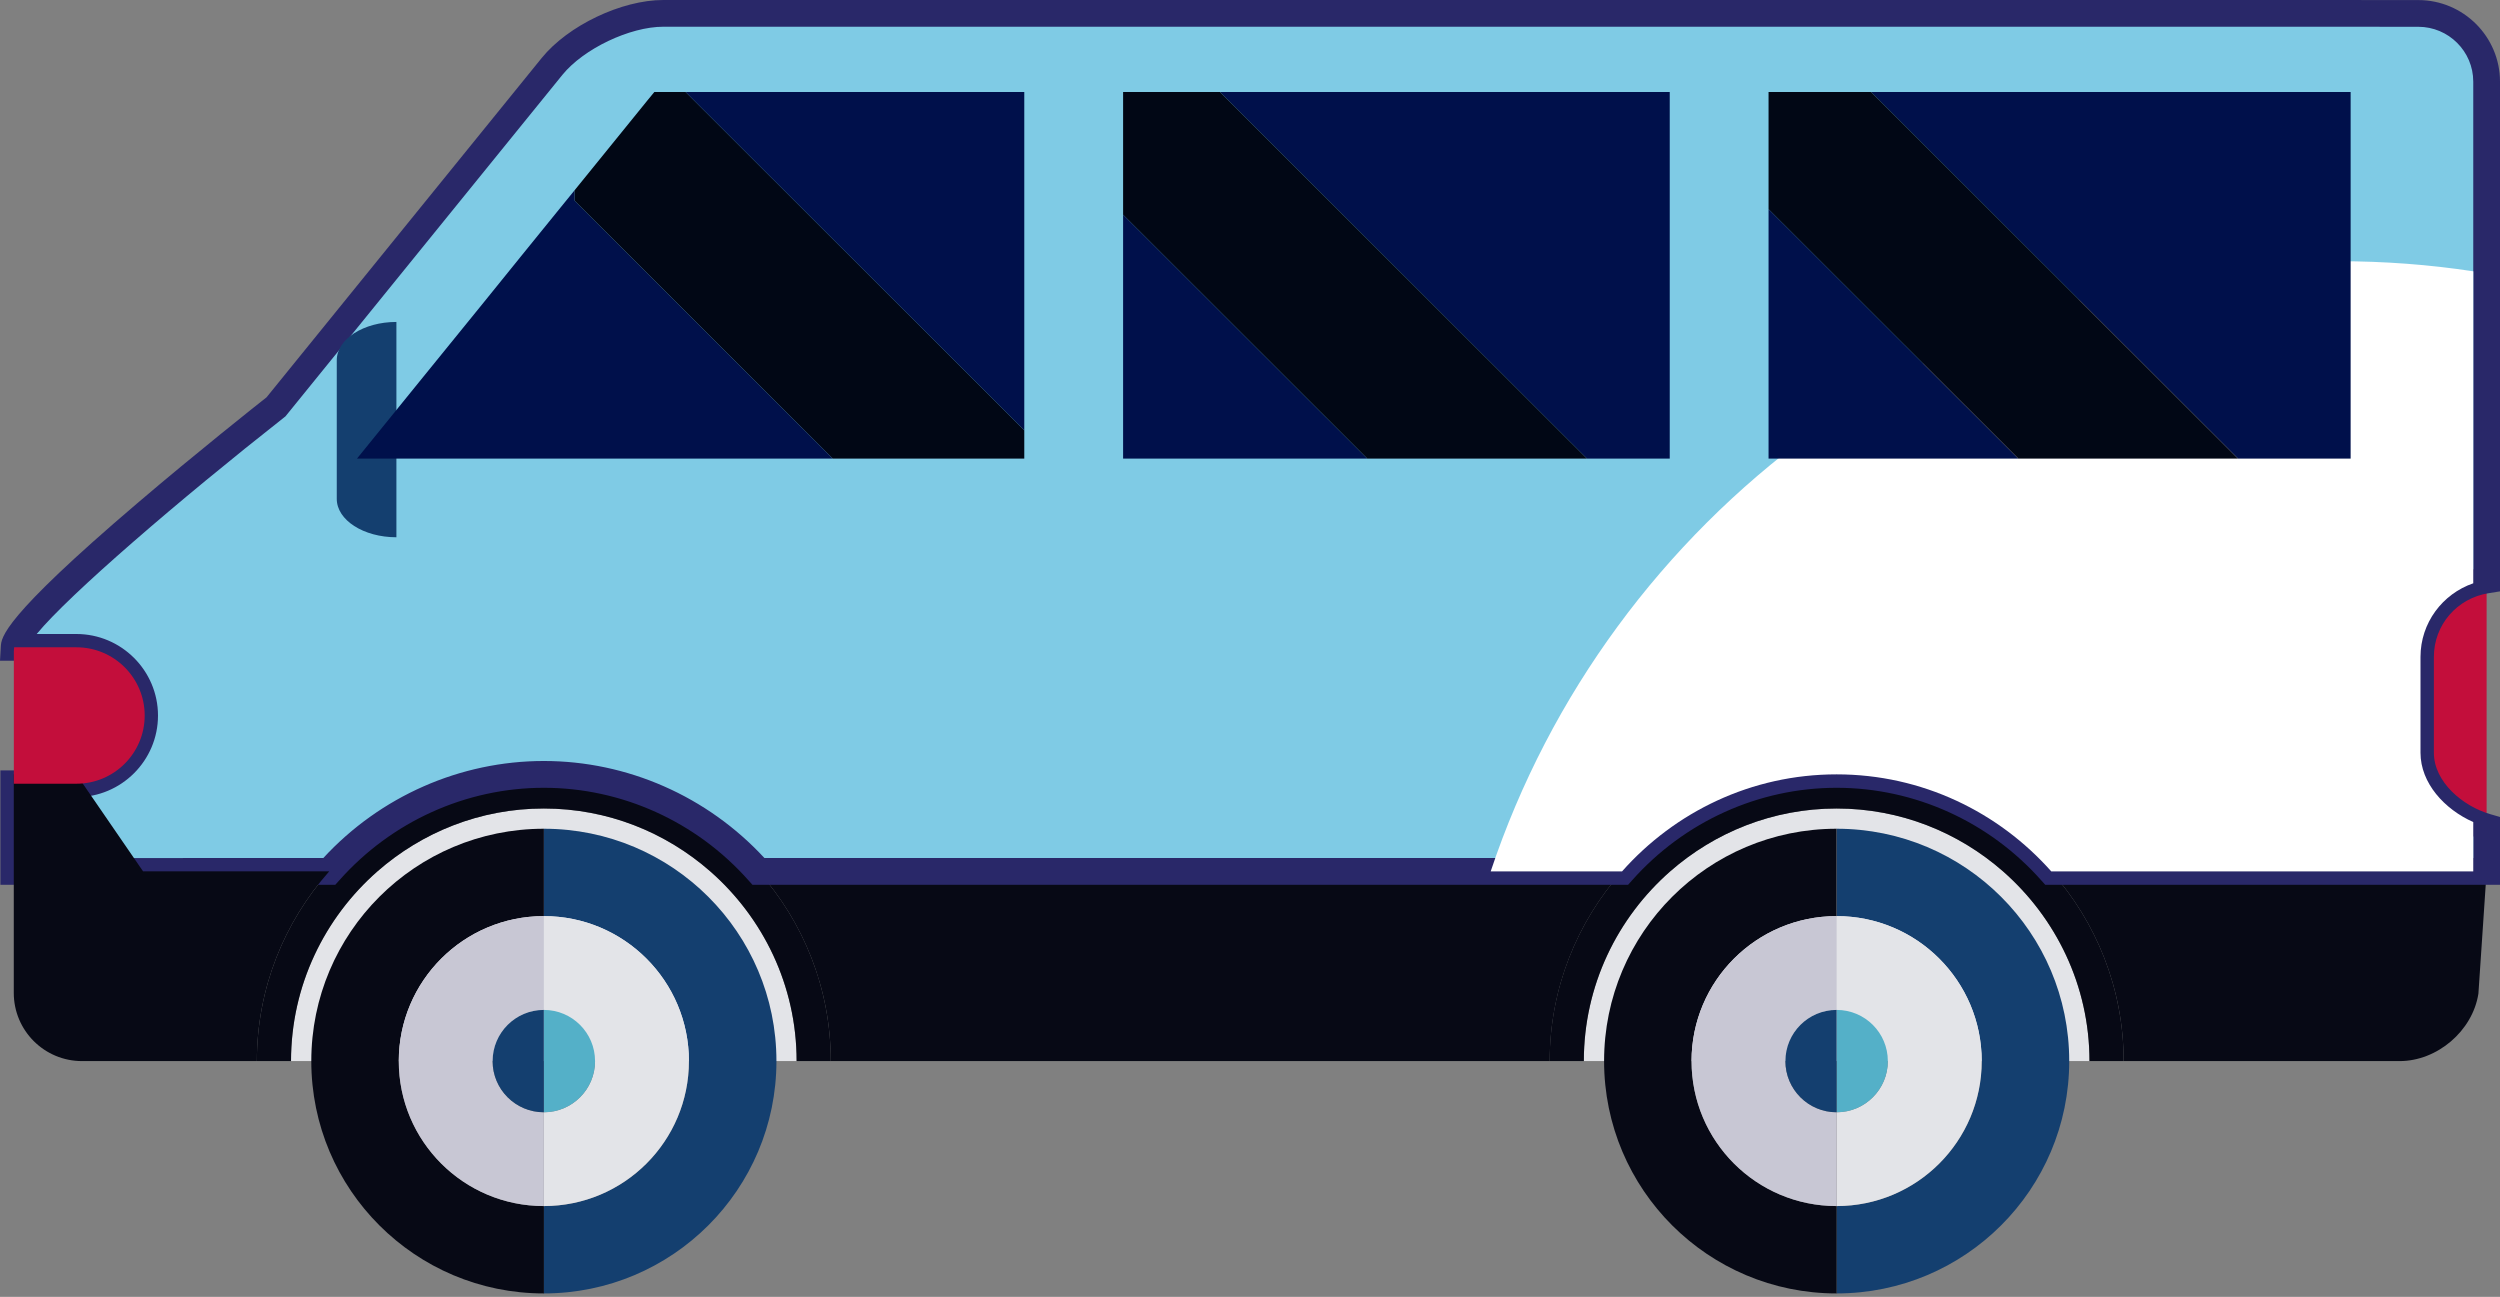
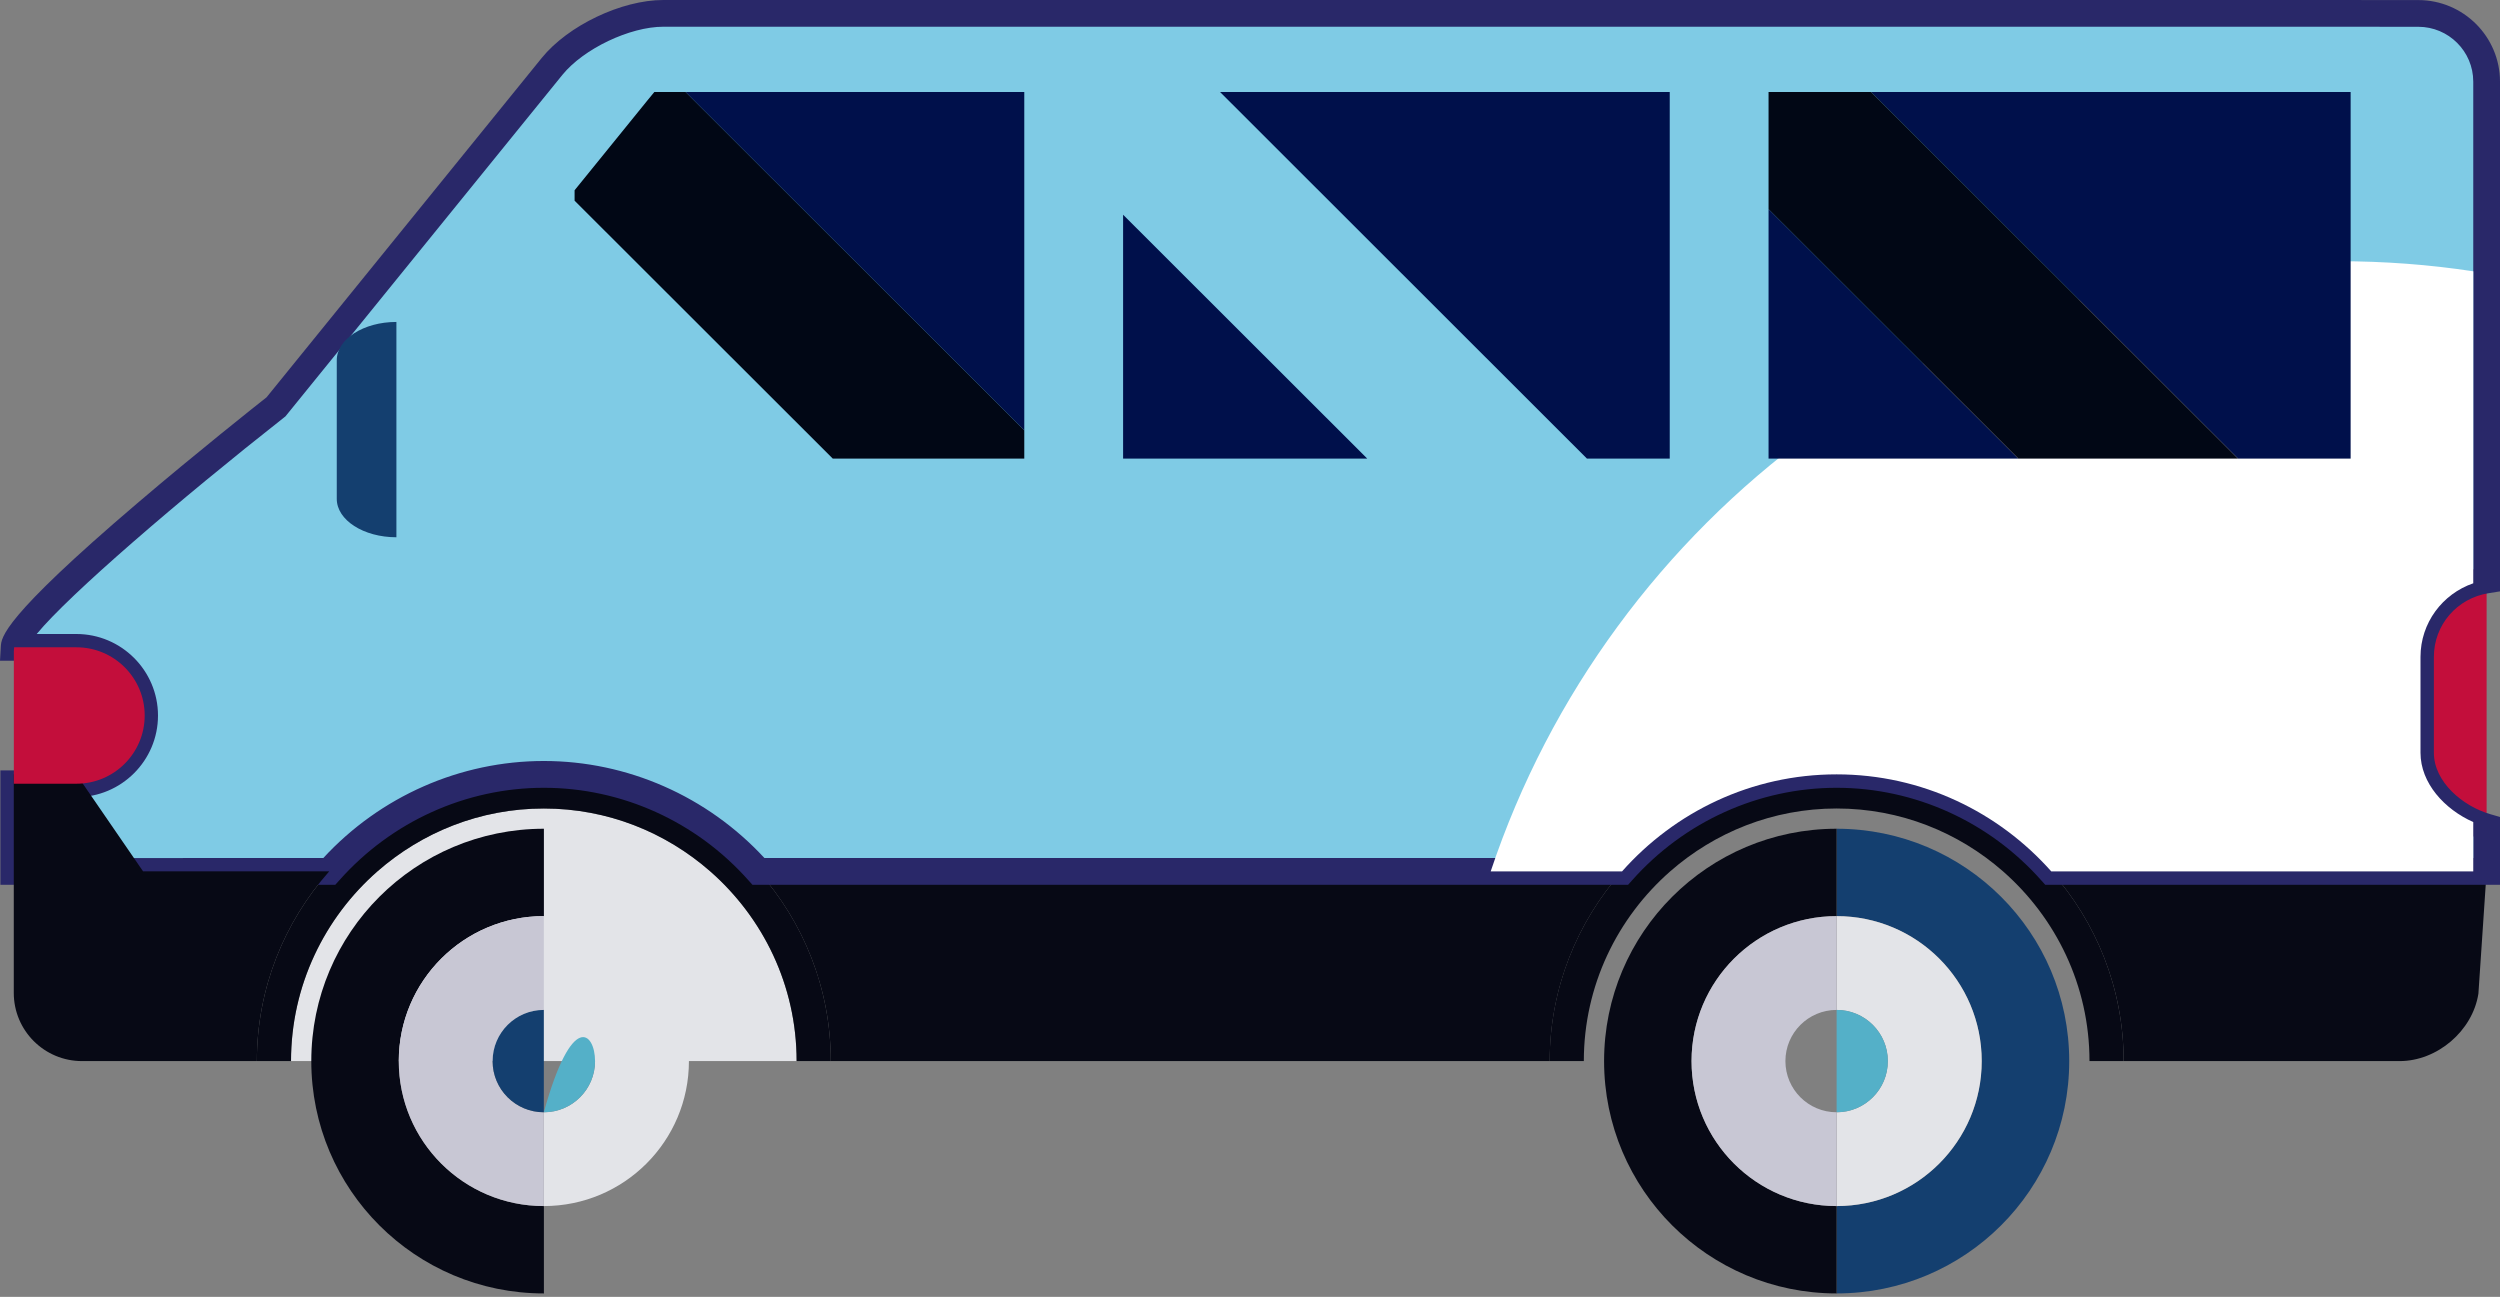
<svg xmlns="http://www.w3.org/2000/svg" width="320" height="166" viewBox="0 0 320 166" fill="none">
  <rect x="0" y="0" width="320" height="166" fill="#808080" stroke="none" />
  <path d="M207.625 111.535C201.883 118.017 198.365 126.508 198.365 135.82H106.341C106.341 126.499 102.824 118.017 97.082 111.535H207.625Z" fill="#070915" />
  <path d="M318.288 111.535L317.236 127.192C316.491 131.955 311.972 135.82 307.146 135.82H271.827C271.827 126.499 268.301 118.017 262.559 111.535H318.288Z" fill="#070915" />
  <path d="M48.31 111.534C54.009 106.54 61.446 103.487 69.61 103.487C77.775 103.487 85.212 106.54 90.911 111.534C97.672 117.469 101.968 126.14 101.968 135.82H37.244C37.253 126.14 41.549 117.469 48.31 111.534Z" fill="#E3E4E8" />
-   <path d="M213.787 111.534C219.486 106.54 226.932 103.487 235.088 103.487C243.252 103.487 250.689 106.54 256.389 111.534C263.149 117.469 267.454 126.14 267.454 135.82H202.73C202.73 126.14 207.026 117.469 213.787 111.534Z" fill="#E3E4E8" />
  <path d="M235.087 99.118C246.016 99.118 255.823 103.941 262.558 111.534C268.309 118.016 271.827 126.507 271.827 135.82H267.454C267.454 126.14 263.149 117.469 256.388 111.534C250.688 106.54 243.252 103.487 235.087 103.487C226.932 103.487 219.486 106.54 213.786 111.534C207.026 117.469 202.73 126.14 202.73 135.82H198.356C198.356 126.499 201.882 118.016 207.616 111.534C214.36 103.941 224.159 99.118 235.087 99.118Z" fill="#070915" />
  <path d="M69.611 99.118C80.539 99.118 90.347 103.941 97.082 111.534C102.833 118.016 106.342 126.507 106.342 135.82H101.968C101.968 126.14 97.672 117.469 90.912 111.534C85.212 106.54 77.775 103.487 69.611 103.487C61.446 103.487 54.01 106.54 48.31 111.534C41.549 117.469 37.253 126.14 37.253 135.82H32.88C32.88 126.499 36.397 118.016 42.14 111.534C48.883 103.941 58.682 99.118 69.611 99.118Z" fill="#070915" />
  <path d="M253.659 135.819C253.659 125.575 245.349 117.263 235.088 117.263V106.078C251.528 106.078 264.861 119.392 264.861 135.819C264.861 152.246 251.528 165.561 235.088 165.561V154.376C245.349 154.376 253.659 146.064 253.659 135.819Z" fill="#143F6F" />
  <path d="M253.659 135.82C253.659 146.064 245.349 154.376 235.088 154.376V142.37C238.708 142.37 241.643 139.437 241.643 135.82C241.643 132.203 238.708 129.27 235.088 129.27V117.264C245.349 117.264 253.659 125.567 253.659 135.82Z" fill="#E3E4E8" />
  <path d="M241.643 135.82C241.643 139.437 238.708 142.37 235.088 142.37V129.27C238.716 129.27 241.643 132.203 241.643 135.82Z" fill="#54B0C8" />
  <path d="M205.323 135.819C205.323 119.392 218.648 106.078 235.087 106.078V117.263C224.826 117.263 216.517 125.575 216.517 135.819C216.517 146.064 224.826 154.376 235.087 154.376V165.561C218.648 165.561 205.323 152.246 205.323 135.819Z" fill="#070915" />
  <path d="M228.533 135.82C228.533 139.437 231.468 142.37 235.088 142.37V154.376C224.827 154.376 216.517 146.064 216.517 135.82C216.517 125.576 224.827 117.264 235.088 117.264V129.27C231.468 129.27 228.533 132.203 228.533 135.82Z" fill="#C8C7D4" />
-   <path d="M228.532 135.82C228.532 132.203 231.467 129.27 235.087 129.27V142.37C231.467 142.37 228.532 139.437 228.532 135.82Z" fill="#143F6F" />
-   <path d="M88.182 135.819C88.182 125.575 79.872 117.263 69.611 117.263V106.078C86.042 106.078 99.384 119.392 99.384 135.819C99.384 152.246 86.051 165.561 69.611 165.561V154.376C79.872 154.376 88.182 146.064 88.182 135.819Z" fill="#143F6F" />
  <path d="M88.182 135.82C88.182 146.064 79.872 154.376 69.611 154.376V142.37C73.231 142.37 76.166 139.437 76.166 135.82C76.166 132.203 73.231 129.27 69.611 129.27V117.264C79.872 117.264 88.182 125.567 88.182 135.82Z" fill="#E3E4E8" />
-   <path d="M76.166 135.82C76.166 139.437 73.231 142.37 69.611 142.37V129.27C73.231 129.27 76.166 132.203 76.166 135.82Z" fill="#54B0C8" />
+   <path d="M76.166 135.82C76.166 139.437 73.231 142.37 69.611 142.37C73.231 129.27 76.166 132.203 76.166 135.82Z" fill="#54B0C8" />
  <path d="M39.846 135.819C39.846 119.392 53.17 106.078 69.619 106.078V117.263C59.358 117.263 51.048 125.575 51.048 135.819C51.048 146.064 59.358 154.376 69.619 154.376V165.561C53.17 165.561 39.846 152.246 39.846 135.819Z" fill="#070915" />
  <path d="M63.055 135.82C63.055 139.437 65.991 142.37 69.611 142.37V154.376C59.35 154.376 51.04 146.064 51.04 135.82C51.04 125.576 59.35 117.264 69.611 117.264V129.27C65.991 129.27 63.055 132.203 63.055 135.82Z" fill="#C8C7D4" />
  <path d="M63.055 135.82C63.055 132.203 65.991 129.27 69.611 129.27V142.37C65.991 142.37 63.055 139.437 63.055 135.82Z" fill="#143F6F" />
  <path d="M309.824 96.339V84.076C309.824 79.082 313.496 74.978 318.288 74.225V105.848C313.923 104.599 309.824 100.837 309.824 96.339Z" fill="#C30E3B" />
  <path d="M283.475 82.854H260.368V90.148H283.475V82.854Z" fill="#C30E3B" />
  <path d="M318.289 10.449V74.233C313.496 74.986 309.825 79.099 309.825 84.084V96.347C309.825 100.845 313.924 104.599 318.289 105.856V111.534H262.559C255.824 103.94 246.016 99.118 235.088 99.118C224.159 99.118 214.36 103.94 207.625 111.534H97.082C90.347 103.94 80.539 99.118 69.611 99.118C58.682 99.118 48.883 103.94 42.148 111.534L1.763 111.543V100.323H9.782C14.6 100.323 18.52 96.415 18.52 91.592C18.52 86.769 14.6 82.862 9.782 82.862H1.815C2.08 78.21 35.328 52.077 35.328 52.077L70.663 8.5C73.702 4.754 80.077 1.71 84.904 1.71H295.713L309.542 1.719C314.369 1.719 318.289 5.626 318.289 10.449Z" fill="#7FCBE5" />
  <path d="M0.051 113.253V98.613H9.782C13.659 98.613 16.808 95.466 16.808 91.593C16.808 87.719 13.659 84.572 9.782 84.572H0L0.103 82.768C0.171 81.588 0.308 79.133 17.561 64.425C25.22 57.892 32.948 51.778 34.121 50.854L69.337 7.423C72.717 3.258 79.555 0 84.904 0H295.712L309.542 0.009C315.31 0.009 320 4.695 320 10.45V75.696L318.554 75.927C314.489 76.568 311.536 79.997 311.536 84.085V96.347C311.536 100.101 315.259 103.205 318.759 104.214L320 104.574V113.253H261.789L261.275 112.68C254.6 105.155 245.058 100.837 235.088 100.837C225.126 100.837 215.584 105.155 208.909 112.68L208.395 113.253H96.311L95.798 112.68C89.123 105.155 79.581 100.837 69.611 100.837C59.649 100.837 50.107 105.155 43.432 112.68L42.918 113.253H0.051ZM3.475 102.034V109.833L41.386 109.824C48.678 101.923 58.922 97.407 69.611 97.407C80.299 97.407 90.543 101.923 97.843 109.824H206.863C214.155 101.923 224.399 97.407 235.088 97.407C245.777 97.407 256.02 101.923 263.32 109.824H316.577V107.079C312.195 105.369 308.113 101.367 308.113 96.347V84.085C308.113 78.8 311.596 74.285 316.577 72.865V10.45C316.577 6.576 313.419 3.429 309.542 3.429L295.712 3.421H84.904C80.616 3.421 74.703 6.242 71.99 9.577L36.534 53.3L36.38 53.42C22.97 63.964 8.858 76.098 4.698 81.152H9.773C15.533 81.152 20.223 85.838 20.223 91.593C20.223 97.348 15.533 102.034 9.773 102.034H3.475Z" fill="#292869" />
  <path d="M50.74 41.209V52.078V68.77C46.53 68.77 43.106 66.572 43.106 63.853V61.484V46.117C43.106 43.407 46.53 41.209 50.74 41.209Z" fill="#143F6F" />
  <path d="M18.314 111.534L9.782 99.118H1.763V115.451V127.089C1.763 131.912 5.674 135.82 10.501 135.82H32.88C32.88 126.499 36.397 118.016 42.14 111.534H18.314Z" fill="#070915" />
  <path d="M1.814 82.854H9.782C14.608 82.854 18.52 86.77 18.52 91.585C18.52 96.399 14.608 100.316 9.782 100.316H1.771V83.384C1.771 83.213 1.806 83.034 1.814 82.854Z" fill="#C30E3B" />
  <path d="M160.222 11.775H171.382H184.365H191.365H197.681H213.727V26.851V32.785V39.37V51.581V58.704H210.141H203.132L156.166 11.775H160.222Z" fill="#00104B" />
  <path d="M172.734 58.705H163.569H150.021H143.757V52.822V40.08V31.469V27.484L175.011 58.705H172.734Z" fill="#00104B" />
  <path d="M309.824 84.085V96.348C309.824 100.247 312.905 103.591 316.577 105.224V111.535H262.559C255.824 103.941 246.016 99.118 235.088 99.118C224.159 99.118 214.36 103.941 207.625 111.535H190.809C205.965 66.145 248.832 33.436 299.349 33.436C305.203 33.436 310.963 33.872 316.577 34.727V74.662C312.648 76.013 309.824 79.716 309.824 84.085Z" fill="white" />
  <path d="M249.525 11.775H268.583H279.743H290.903H300.881V21.156V31.648V42.132V58.704H299.452H288.652H286.47L239.503 11.775H249.525Z" fill="#00104B" />
  <path d="M247.608 58.704H241.283H234.292H226.375V51.273V44.689V38.754V26.774L258.34 58.704H247.608Z" fill="#00104B" />
-   <path d="M48.943 54.694L53.616 48.93L61.865 38.771L66.684 32.811L71.51 26.86L73.547 24.354V25.688L106.598 58.705H105.383H94.223H83.064H64.013H53.213H45.691L48.943 54.694Z" fill="#00104B" />
  <path d="M100.103 11.775H113.65H122.807H130.013H131.108V12.801V19.565V28.185V40.918V55.087L87.753 11.775H100.103Z" fill="#00104B" />
  <path d="M226.375 11.775H229.559H238.733H239.503L286.47 58.704H279.486H265.939H258.34L226.375 26.774V21.515V11.775Z" fill="#010715" />
  <path d="M73.547 24.354L77.133 19.933L80.162 16.196L82.892 12.827L83.757 11.775H87.753L131.108 55.087V58.157V58.704H125.374H118.374H106.598L73.547 25.688V24.354Z" fill="#010715" />
-   <path d="M143.757 11.775H149.063H156.166L203.132 58.704H198.981H179.931H175.011L143.757 27.484V24.696V11.775Z" fill="#010715" />
</svg>